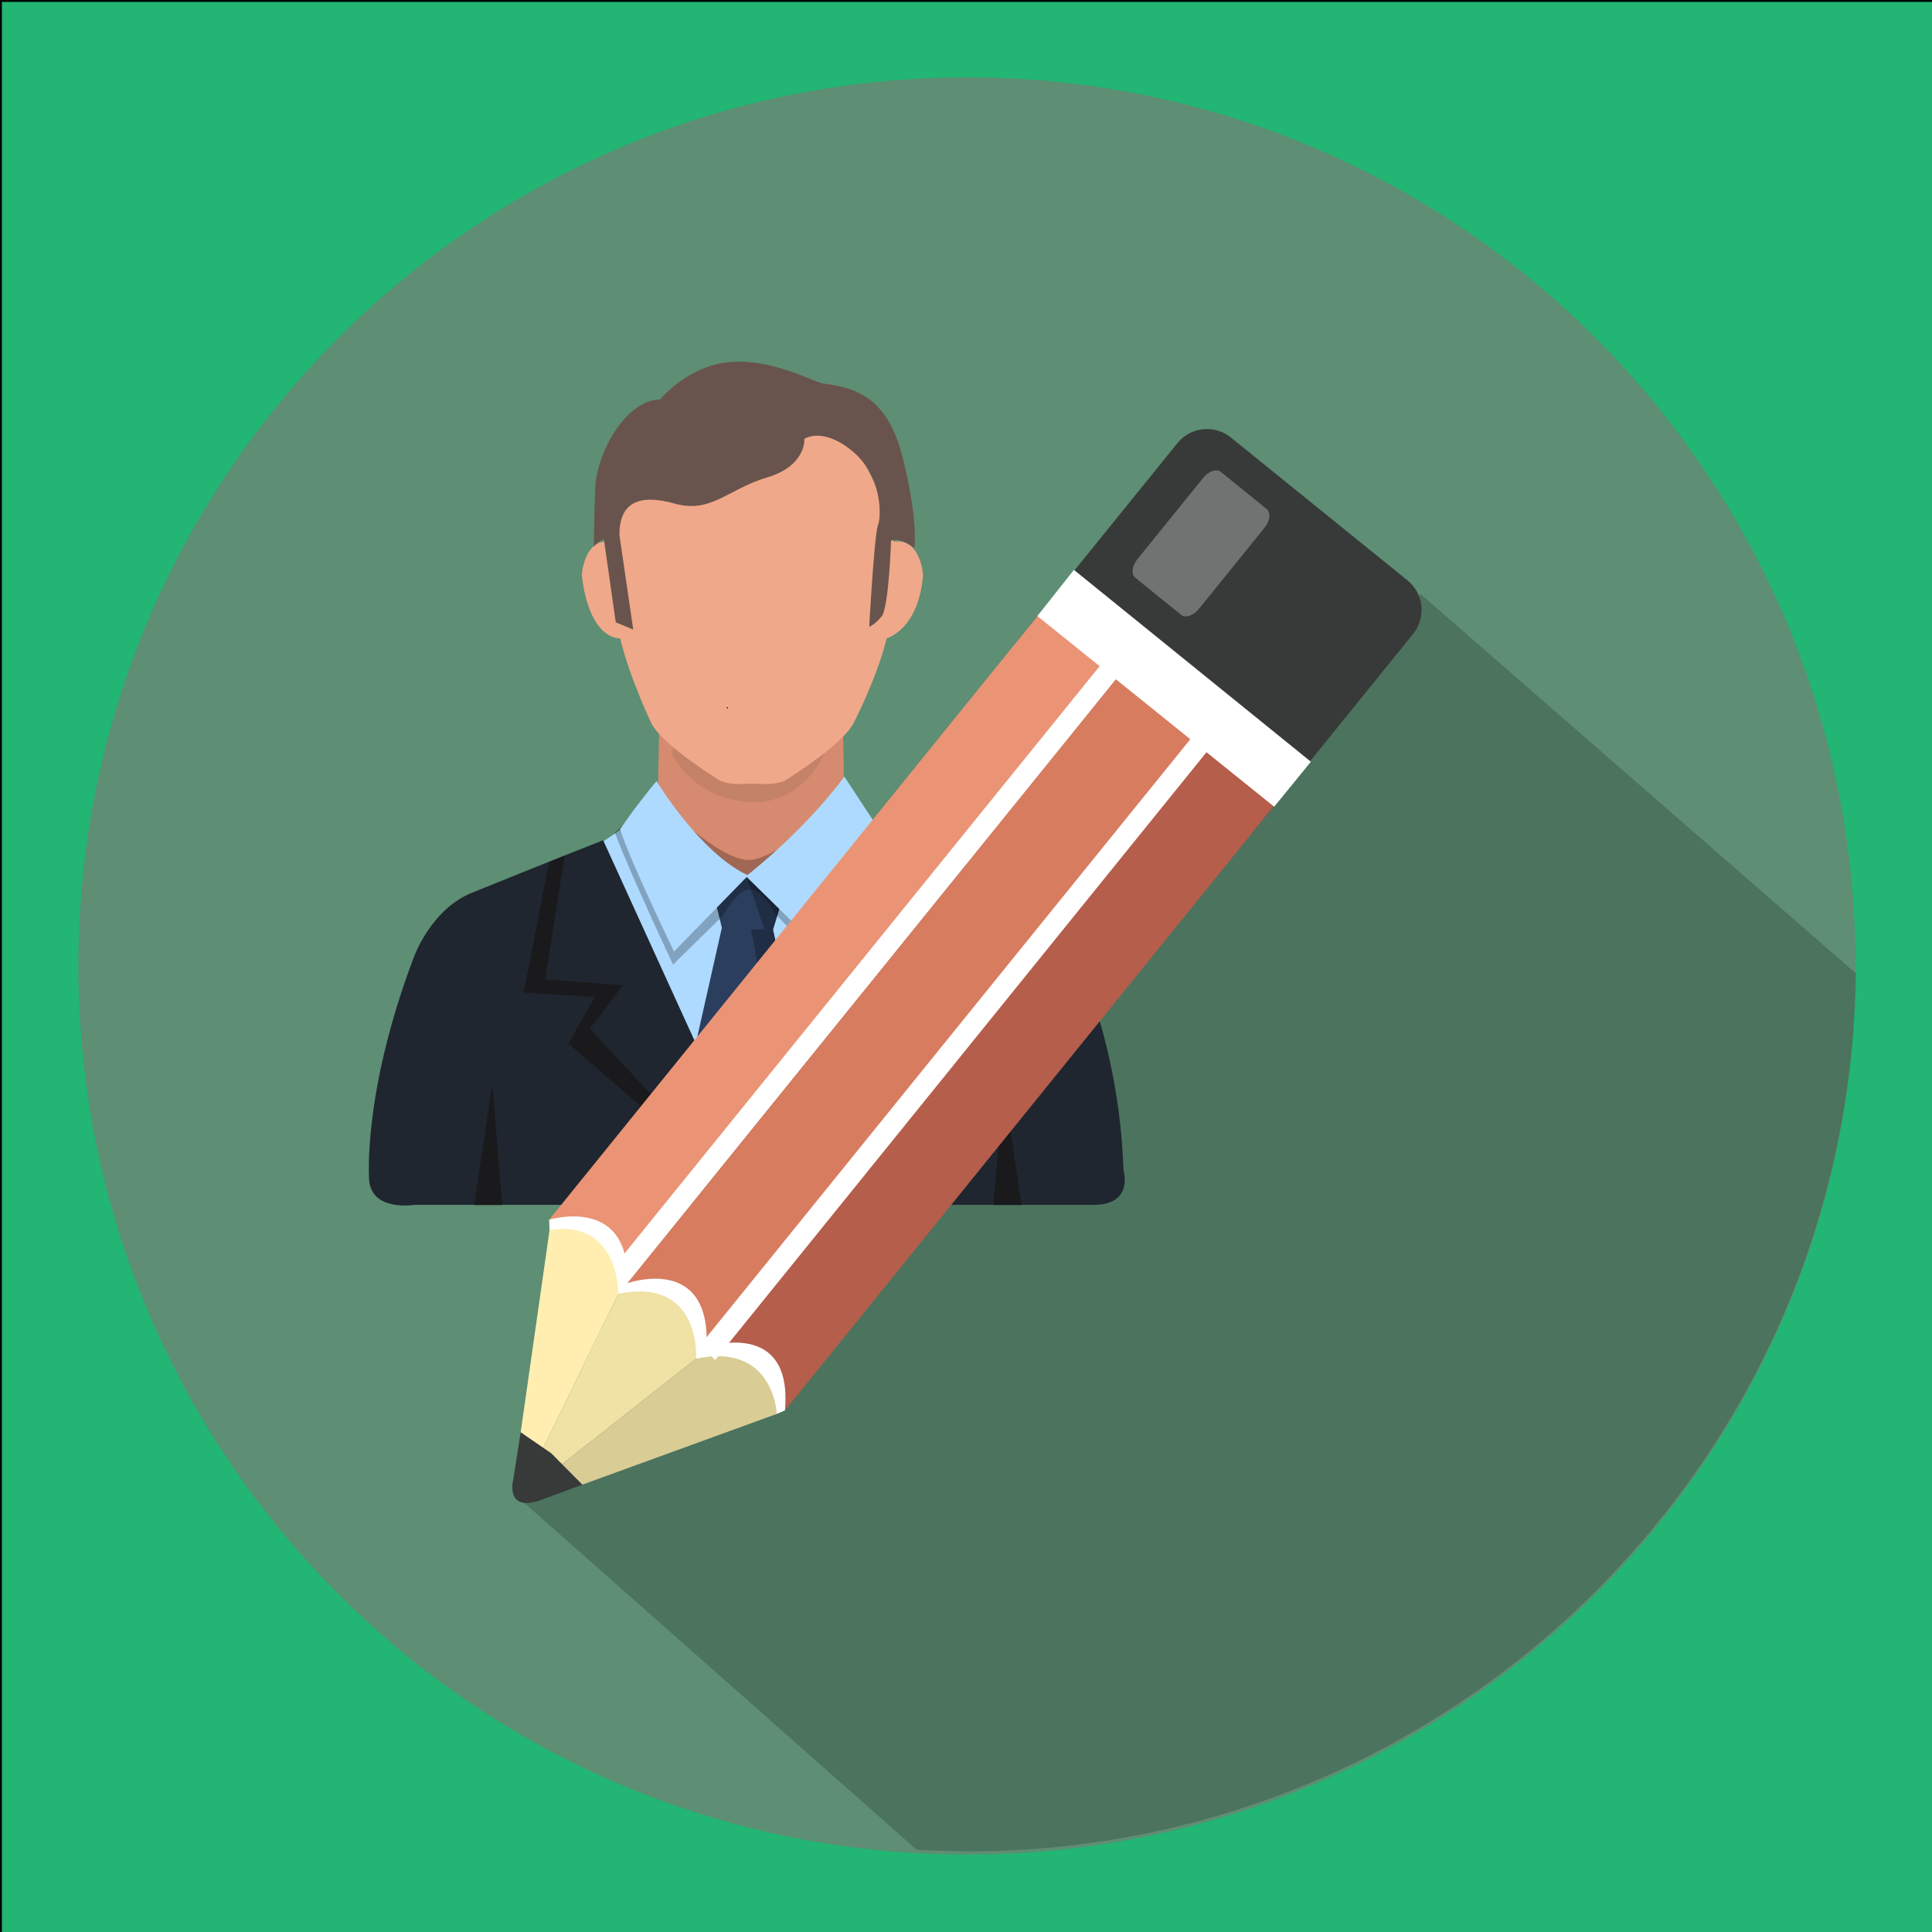
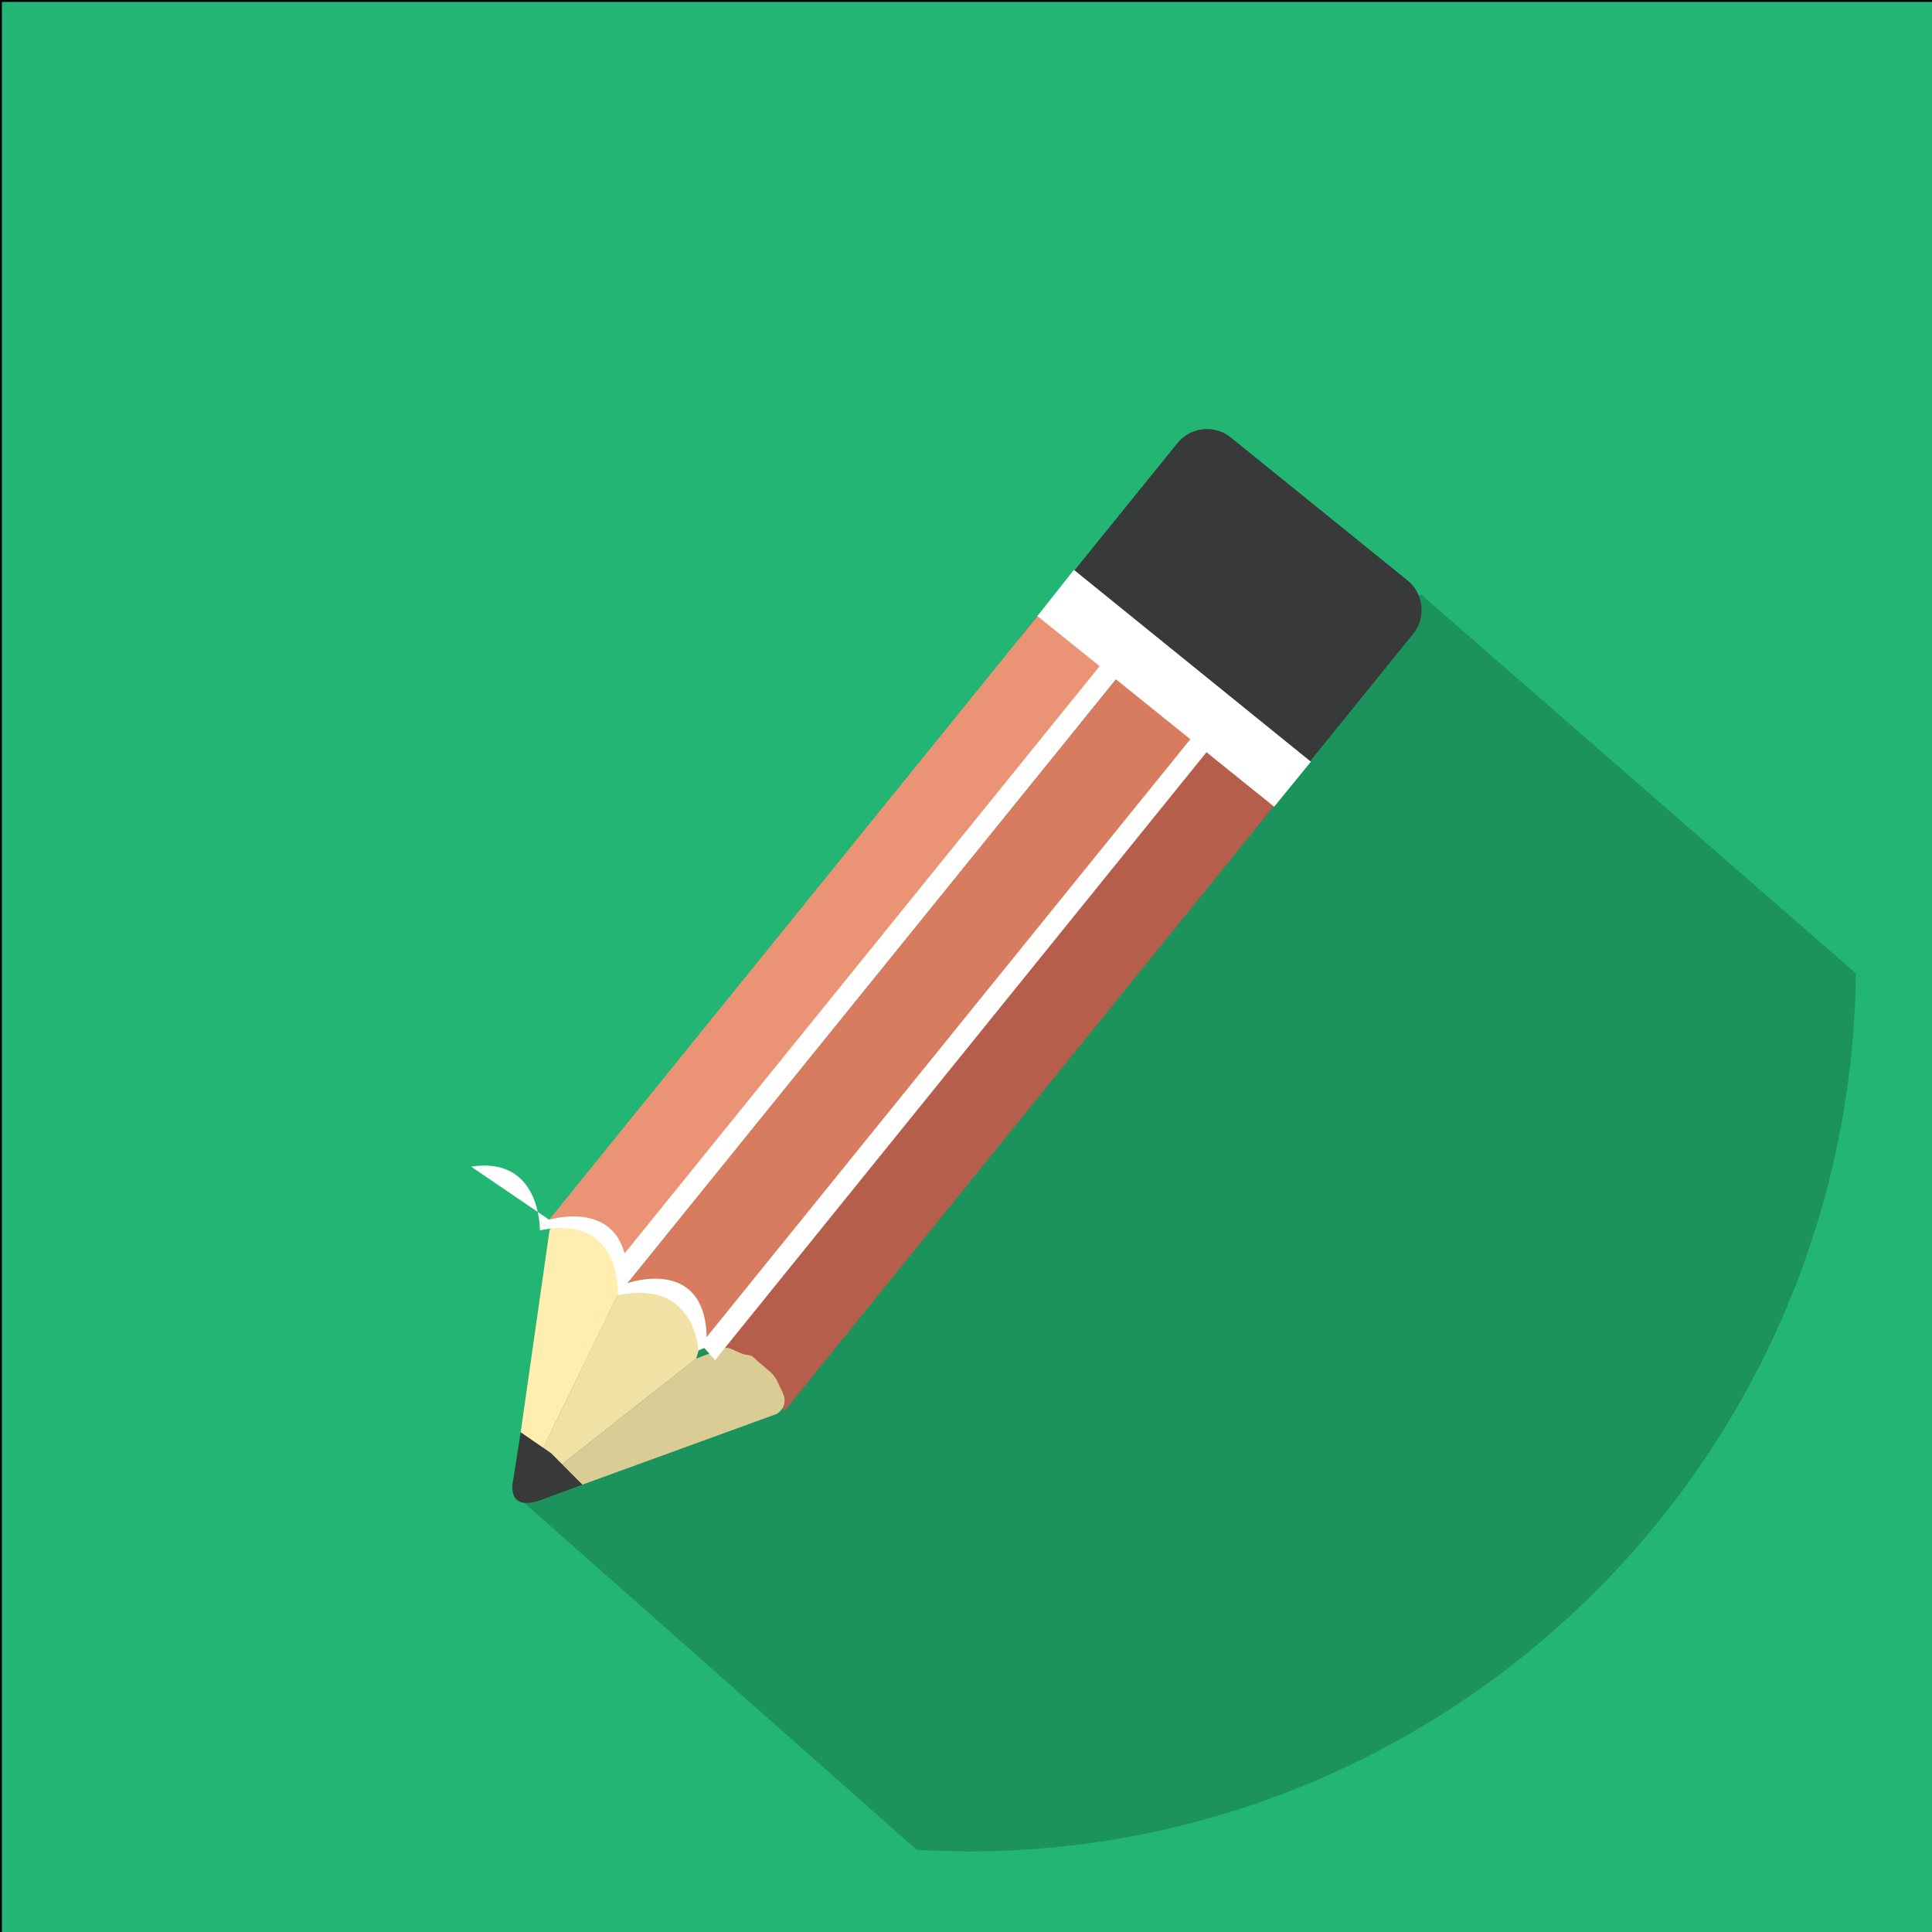
<svg xmlns="http://www.w3.org/2000/svg" xmlns:xlink="http://www.w3.org/1999/xlink" version="1.1" x="0px" y="0px" width="1024px" height="1024px" viewBox="0 0 1024 1024" enable-background="new 0 0 1024 1024" xml:space="preserve">
  <rect x="0" y="0" width="1024" height="1024" fill="#333333" stroke="none" />
  <g id="Layer_4">
    <rect x="0.5" y="0.5" fill="#22B573" stroke="#000000" stroke-miterlimit="10" width="1024" height="1024" />
  </g>
  <g id="background">
-     <path fill="#5E8E74" d="M983.488,512c0,260.121-210.866,470.978-470.973,470.978C252.399,982.978,41.543,772.121,41.543,512   c0-260.11,210.856-470.978,470.972-470.978C772.622,41.022,983.488,251.89,983.488,512" />
    <g opacity="0.2">
      <g>
        <defs>
          <rect id="SVGID_1_" x="274.378" y="314.895" width="709.277" height="666.416" />
        </defs>
        <clipPath id="SVGID_2_">
          <use xlink:href="#SVGID_1_" overflow="visible" />
        </clipPath>
        <path clip-path="url(#SVGID_2_)" fill="#050505" d="M983.655,515.921L752.946,314.895L625.012,436.638L493.014,575.296     l-61.498,82.453L274.368,793.462l211.623,187.062c0,0,22.904,0.786,26.762,0.786     C770.993,981.311,980.654,773.455,983.655,515.921" />
      </g>
    </g>
  </g>
  <g id="user">
    <g>
      <g>
        <defs>
-           <rect id="SVGID_3_" x="177.701" y="83.036" width="764.632" height="764.631" />
-         </defs>
+           </defs>
        <clipPath id="SVGID_4_">
          <use xlink:href="#SVGID_3_" overflow="visible" />
        </clipPath>
        <g clip-path="url(#SVGID_4_)">
          <defs>
            <rect id="SVGID_5_" x="139.684" y="169.702" width="764.633" height="764.631" />
          </defs>
          <clipPath id="SVGID_6_">
            <use xlink:href="#SVGID_5_" overflow="visible" />
          </clipPath>
          <g clip-path="url(#SVGID_6_)">
            <defs>
              <rect id="SVGID_7_" x="139.684" y="169.702" width="764.633" height="764.631" />
            </defs>
            <clipPath id="SVGID_8_">
              <use xlink:href="#SVGID_7_" overflow="visible" />
            </clipPath>
-             <polygon clip-path="url(#SVGID_8_)" fill="#D68A70" points="349.522,379.249 348.588,423.649 396.45,471.512 447.404,421.081        446.799,381.563      " />
            <g opacity="0.25" clip-path="url(#SVGID_8_)">
              <g>
                <defs>
                  <rect id="SVGID_9_" x="355.924" y="388.649" width="80.897" height="36.546" />
                </defs>
                <clipPath id="SVGID_10_">
                  <use xlink:href="#SVGID_9_" overflow="visible" />
                </clipPath>
                <path clip-path="url(#SVGID_10_)" fill="#8E6A51" d="M400.054,425.195c19.038,0,32.417-14.925,36.767-25.608l-5.374-10.931         l-74.112,6.17l-1.406,4.648C364.03,414.384,379.962,425.195,400.054,425.195" />
              </g>
            </g>
            <path clip-path="url(#SVGID_8_)" fill="#AEDAFF" d="M345.665,428.662l-27.792,18.515c0,0,15.753,59.415,17.533,65.67       c1.789,6.248,17.855,63.367,23.208,68.287c5.356,4.908,35.26,38.373,35.26,38.373s24.548-4.902,29.016-12.5       c4.459-7.578,17.84-49.529,27.665-71.404c9.819-21.865,22.041-57.883,22.482-66.803c0.448-8.92,4.634-23.167,4.634-23.167       l-27.785-16.201l-42.63,38.785l-11.483-3.404l-24.633,11.709L345.665,428.662z" />
            <path clip-path="url(#SVGID_8_)" fill="#2B3E5E" d="M379.116,477.413l3.482,14.317l-17.414,77.346c0,0-3.87,4.43-3.87,5.453       s34.053,49.076,34.053,49.076l42.574-19.084l-11.229-34.767l-17.028-77.009l4.651-15.333l-18.581-12.599L379.116,477.413z" />
            <path clip-path="url(#SVGID_8_)" fill="#1F2E44" d="M398.077,492.746c15.09,70.373-2.337,107.803-6.492,115.398       c1.505,1.709,3.021,3.342,4.554,4.885c0,0,13.466-12.236,30.722-42.834l-0.149-0.44l-17.028-77.009l4.651-15.333       l-18.576-12.607l9.286,27.603L398.077,492.746z" />
            <g opacity="0.25" clip-path="url(#SVGID_8_)">
              <g>
                <defs>
                  <rect id="SVGID_11_" x="325.848" y="426.856" width="141.529" height="84.399" />
                </defs>
                <clipPath id="SVGID_12_">
                  <use xlink:href="#SVGID_11_" overflow="visible" />
                </clipPath>
                <path clip-path="url(#SVGID_12_)" d="M338.204,426.856c0,0-8.75,11.835-12.356,14.414         c8.751,23.148,30.881,69.985,30.881,69.985l26.341-25.845c0,0,7.206-12.869,13.38-13.899         c6.178-1.025,12.872,9.265,13.896,11.835c1.025,2.575,27.704,27.909,27.704,27.909l29.327-72.051l-6.175-2.57l-53.946,25.098         l-11.834,2.576l-25.73-4.633L338.204,426.856z" />
              </g>
            </g>
            <g opacity="0.25" clip-path="url(#SVGID_8_)">
              <g>
                <defs>
                  <rect id="SVGID_13_" x="352.1" y="425.414" width="88.992" height="39.4" />
                </defs>
                <clipPath id="SVGID_14_">
                  <use xlink:href="#SVGID_13_" overflow="visible" />
                </clipPath>
                <path clip-path="url(#SVGID_14_)" d="M399.538,455.561c-15.44,3.594-47.438-29.248-47.438-29.248l7.736,15.476l19.051,18.155         l16.888,4.861l15.547-2.482l29.77-36.91C441.092,425.414,419.399,450.929,399.538,455.561" />
              </g>
            </g>
            <path clip-path="url(#SVGID_8_)" fill="#EFA889" d="M473.856,287.064c-1.007,0.142-4.681-15.508-4.681-15.508       s-10.802-38.98-30.485-43.613l-20.463-2.704c-12.735-4.633-46.7,13.49-47.086,13.505c-0.39-0.015-36.286,17.762-36.286,17.762       s-10.126,30.7-11.121,30.558c-14.224-2.003-15.383,17.713-15.383,17.713c4.12,35.096,20.33,33.56,20.33,33.56       c5.217,21.449,16.772,45.489,16.772,45.489c6.958,12.167,36.528,30.147,36.528,30.147c6.575,2.191,10.285,1.522,16.811,1.387       c6.528,0.135,10.24,0.804,16.817-1.387c0,0,29.564-17.981,36.515-30.147c0,0,12.608-24.04,17.824-45.489       c0,0,16.975-4.578,19.29-33.56C489.237,304.777,488.069,285.061,473.856,287.064" />
            <path clip-path="url(#SVGID_8_)" fill="#AEDAFF" d="M357.242,504.307c0,0-23.93-49.406-28.566-64.843       c0,0,7.723-11.575,19.301-25.476c0,0,22.873,37.919,48.17,49.825c0,0,29.092-22.379,51.413-52.14l16.218,24.702l-27.792,67.932       l-40.213-39.493L357.242,504.307z" />
            <path clip-path="url(#SVGID_8_)" fill="#1F2630" d="M195.672,625.646c0,0-3.851-45.602,23.627-118.189       c0,0,9.156-26.057,31.6-34.575c0,0,49.458-20.078,68.792-27.516l76.451,167.663c0,0,20.837-44.764,78.169-169.009       l57.034,23.039c0,0,28.927,11.78,32.786,25.672c0,0,29.007,52.833,31.323,127.455c0,0,5.799,18.406-15.87,18.406H219.666       C219.666,638.592,197.216,642.342,195.672,625.646" />
            <g opacity="0.5" clip-path="url(#SVGID_8_)">
              <g>
                <defs>
-                   <rect id="SVGID_15_" x="403.828" y="454.129" width="120.994" height="183.107" />
-                 </defs>
+                   </defs>
                <clipPath id="SVGID_16_">
                  <use xlink:href="#SVGID_15_" overflow="visible" />
                </clipPath>
                <polygon clip-path="url(#SVGID_16_)" fill="#160B08" points="500.834,454.129 513.43,519.119 472.217,522.207          489.756,545.367 403.828,637.236 501.151,553.082 487.125,528.387 524.822,526.07 510.094,457.217        " />
              </g>
            </g>
            <g opacity="0.5" clip-path="url(#SVGID_8_)">
              <g>
                <defs>
                  <rect id="SVGID_17_" x="277.572" y="453.545" width="120.998" height="183.691" />
                </defs>
                <clipPath id="SVGID_18_">
                  <use xlink:href="#SVGID_17_" overflow="visible" />
                </clipPath>
                <polygon clip-path="url(#SVGID_18_)" fill="#160B08" points="299.238,453.545 288.97,519.119 330.182,522.207          312.645,545.367 398.569,637.236 301.247,553.082 315.278,528.387 277.577,526.07 290.997,456.854        " />
              </g>
            </g>
            <g opacity="0.5" clip-path="url(#SVGID_8_)">
              <g>
                <defs>
                  <rect id="SVGID_19_" x="526.578" y="574.703" width="14.9" height="64.078" />
                </defs>
                <clipPath id="SVGID_20_">
                  <use xlink:href="#SVGID_19_" overflow="visible" />
                </clipPath>
                <polygon clip-path="url(#SVGID_20_)" fill="#160B08" points="526.578,638.781 531.834,574.703 541.479,638.781        " />
              </g>
            </g>
            <g opacity="0.5" clip-path="url(#SVGID_8_)">
              <g>
                <defs>
                  <rect id="SVGID_21_" x="251.271" y="574.703" width="14.903" height="64.078" />
                </defs>
                <clipPath id="SVGID_22_">
                  <use xlink:href="#SVGID_21_" overflow="visible" />
                </clipPath>
                <polygon clip-path="url(#SVGID_22_)" fill="#160B08" points="266.178,638.781 260.915,574.703 251.271,638.781        " />
              </g>
            </g>
            <g opacity="0.5" clip-path="url(#SVGID_8_)">
              <g>
                <defs>
                  <rect id="SVGID_23_" x="390.531" y="601.723" width="7.718" height="35.514" />
                </defs>
                <clipPath id="SVGID_24_">
                  <use xlink:href="#SVGID_23_" overflow="visible" />
                </clipPath>
                <polygon clip-path="url(#SVGID_24_)" fill="#160B08" points="397.479,614.844 398.25,637.236 392.848,631.061          390.531,601.715        " />
              </g>
            </g>
            <path clip-path="url(#SVGID_8_)" fill="#252B30" d="M385.898,375.142c0,0.212-0.169,0.386-0.384,0.386       c-0.213,0-0.387-0.174-0.387-0.386s0.173-0.386,0.387-0.386C385.729,374.756,385.898,374.93,385.898,375.142" />
            <path clip-path="url(#SVGID_8_)" fill="#68544D" d="M478.441,242.606c-7.492-29.973-22.386-37.05-42.454-39.367       c-4.744-0.552-35.516-18.533-61.761-8.494c-15.771,6.035-24.317,16.987-24.317,16.987       c-18.912,0.378-33.58,29.329-34.351,45.924c-0.772,16.603-0.772,32.037-0.772,32.037c1.328-1.859,3.345-3.159,5.418-4.081       c-0.018,0.623-0.018,0.993-0.018,0.993l6.174,43.236l9.268,3.861l-7.332-50.186c0-16.973,10.033-22,29.333-16.594       c19.3,5.405,28.175-7.723,49.021-13.893c20.841-6.177,19.684-20.463,19.684-20.463s9.653-6.555,25.475,6.572       c15.823,13.12,15.445,34.347,13.515,39.366c-1.933,5.012-4.633,53.653-4.633,53.653s2.7-0.771,6.563-5.406       c3.861-4.625,5.01-40.146,5.01-40.146c4.634-2.317,12.356,3.86,12.356,3.86S486.937,276.576,478.441,242.606" />
          </g>
        </g>
      </g>
    </g>
  </g>
  <g id="Layer_1">
    <g>
      <g>
        <defs>
          <rect id="SVGID_25_" x="0.511" width="1024" height="1024" />
        </defs>
        <clipPath id="SVGID_26_">
          <use xlink:href="#SVGID_25_" overflow="visible" />
        </clipPath>
        <g clip-path="url(#SVGID_26_)">
          <defs>
            <rect id="SVGID_27_" x="0.511" width="1024" height="1024" />
          </defs>
          <clipPath id="SVGID_28_">
            <use xlink:href="#SVGID_27_" overflow="visible" />
          </clipPath>
          <g clip-path="url(#SVGID_28_)">
            <defs>
              <rect id="SVGID_29_" x="0.511" width="1024" height="1024" />
            </defs>
            <clipPath id="SVGID_30_">
              <use xlink:href="#SVGID_29_" overflow="visible" />
            </clipPath>
            <path clip-path="url(#SVGID_30_)" fill="#383A3A" d="M665.702,438.923c-7.001,8.65-19.68,9.992-28.323,2.99l-93.65-75.751       c-8.635-6.997-9.982-19.674-2.979-28.318l83.3-102.979c6.99-8.645,19.679-9.987,28.323-2.991l93.64,75.751       c8.646,6.997,9.983,19.675,2.989,28.331L665.702,438.923z" />
-             <path clip-path="url(#SVGID_30_)" fill="#717272" d="M635.458,322.701c-2.919,3.607-7.111,5.057-9.369,3.23l-24.415-19.75       c-2.254-1.823-1.715-6.227,1.204-9.84l34.786-42.992c2.919-3.619,7.115-5.062,9.369-3.247l24.415,19.756       c2.256,1.822,1.716,6.231-1.204,9.84L635.458,322.701z" />
            <polygon clip-path="url(#SVGID_30_)" fill="#EA9475" points="291.064,646.483 332.605,680.095 592.274,359.119        550.721,325.507      " />
            <polygon clip-path="url(#SVGID_30_)" fill="#FFFFFF" points="325.115,671.664 332.605,680.095 592.264,359.119        584.772,350.693      " />
            <polygon clip-path="url(#SVGID_30_)" fill="#D87C60" points="332.605,680.095 374.159,713.717 633.826,392.737        592.274,359.119      " />
            <polygon clip-path="url(#SVGID_30_)" fill="#B55E4B" points="373.056,712.818 416.019,747.573 675.675,426.593        632.714,391.849      " />
            <path clip-path="url(#SVGID_30_)" fill="#FFEEAF" d="M275.969,759.139l15.299-107.175c0,0,4.829-4.726,6.319-4.522       c1.491,0.215,11.279,2.481,11.881,2.971c0.601,0.49,3.664-0.01,7.88,3.39c4.216,3.408,2.418,0.296,5.573,5.837       c3.154,5.544,4.277,7.442,4.43,8.891c0.153,1.46,2.694,8.166,2.694,8.166l-2.339,9.054l-40.295,82.647L275.969,759.139z" />
            <path clip-path="url(#SVGID_30_)" fill="#F0E1A4" d="M368.963,720.137c0,0,3.074-9.135,2.696-12.77       c-0.389-3.634-1.062-6.502-3.97-11.514c-2.918-5.021-2.726-10.186-7.4-10.961c-4.676-0.798-8.728-4.41-13.771-3.512       c-5.052,0.898-10.125-0.214-13.156,0.652c-3.022,0.868-5.657,3.716-5.657,3.716l-40.295,82.647l10.196,7.931L368.963,720.137z" />
            <path clip-path="url(#SVGID_30_)" fill="#D9CC95" d="M411.712,749.399c0,0,6.757-3.826,3-11.512       c-3.747-7.688-2.86-7.963-9.677-13.483c-6.828-5.523-5.012-5.718-9.483-6.339c-4.469-0.633-8.562-4.604-11.759-3.533       c-3.193,1.072-14.831,5.604-14.831,5.604l-71.345,56.19l11.023,10.573L411.712,749.399z" />
            <path clip-path="url(#SVGID_30_)" fill="#383A3A" d="M275.969,759.139l-3.84,24.466c0,0-5.183,18.721,15.139,11.247       l21.374-7.951l-16.443-16.616L275.969,759.139z" />
            <polygon clip-path="url(#SVGID_30_)" fill="#FFFFFF" points="371.495,712.451 378.997,720.882 640.054,397.962 631.162,391.48             " />
            <polygon clip-path="url(#SVGID_30_)" fill="#FFFFFF" points="675.338,427.583 549.812,326.502 569.206,302.046        694.793,403.724      " />
-             <path clip-path="url(#SVGID_30_)" fill="#FFFFFF" d="M291.064,646.483c0,0,41.595-12.841,41.439,30.876l0.102,2.735       c0,0,44.239-15.688,41.858,33.856c0,0,45.994-15.596,41.555,33.622l-4.307,1.826c0,0-1.451-38.03-42.75-29.263       c0,0,2.94-43.451-41.257-34.388c0,0,0.777-39.542-36.438-33.785L291.064,646.483z" />
+             <path clip-path="url(#SVGID_30_)" fill="#FFFFFF" d="M291.064,646.483c0,0,41.595-12.841,41.439,30.876l0.102,2.735       c0,0,44.239-15.688,41.858,33.856l-4.307,1.826c0,0-1.451-38.03-42.75-29.263       c0,0,2.94-43.451-41.257-34.388c0,0,0.777-39.542-36.438-33.785L291.064,646.483z" />
          </g>
        </g>
      </g>
    </g>
  </g>
</svg>